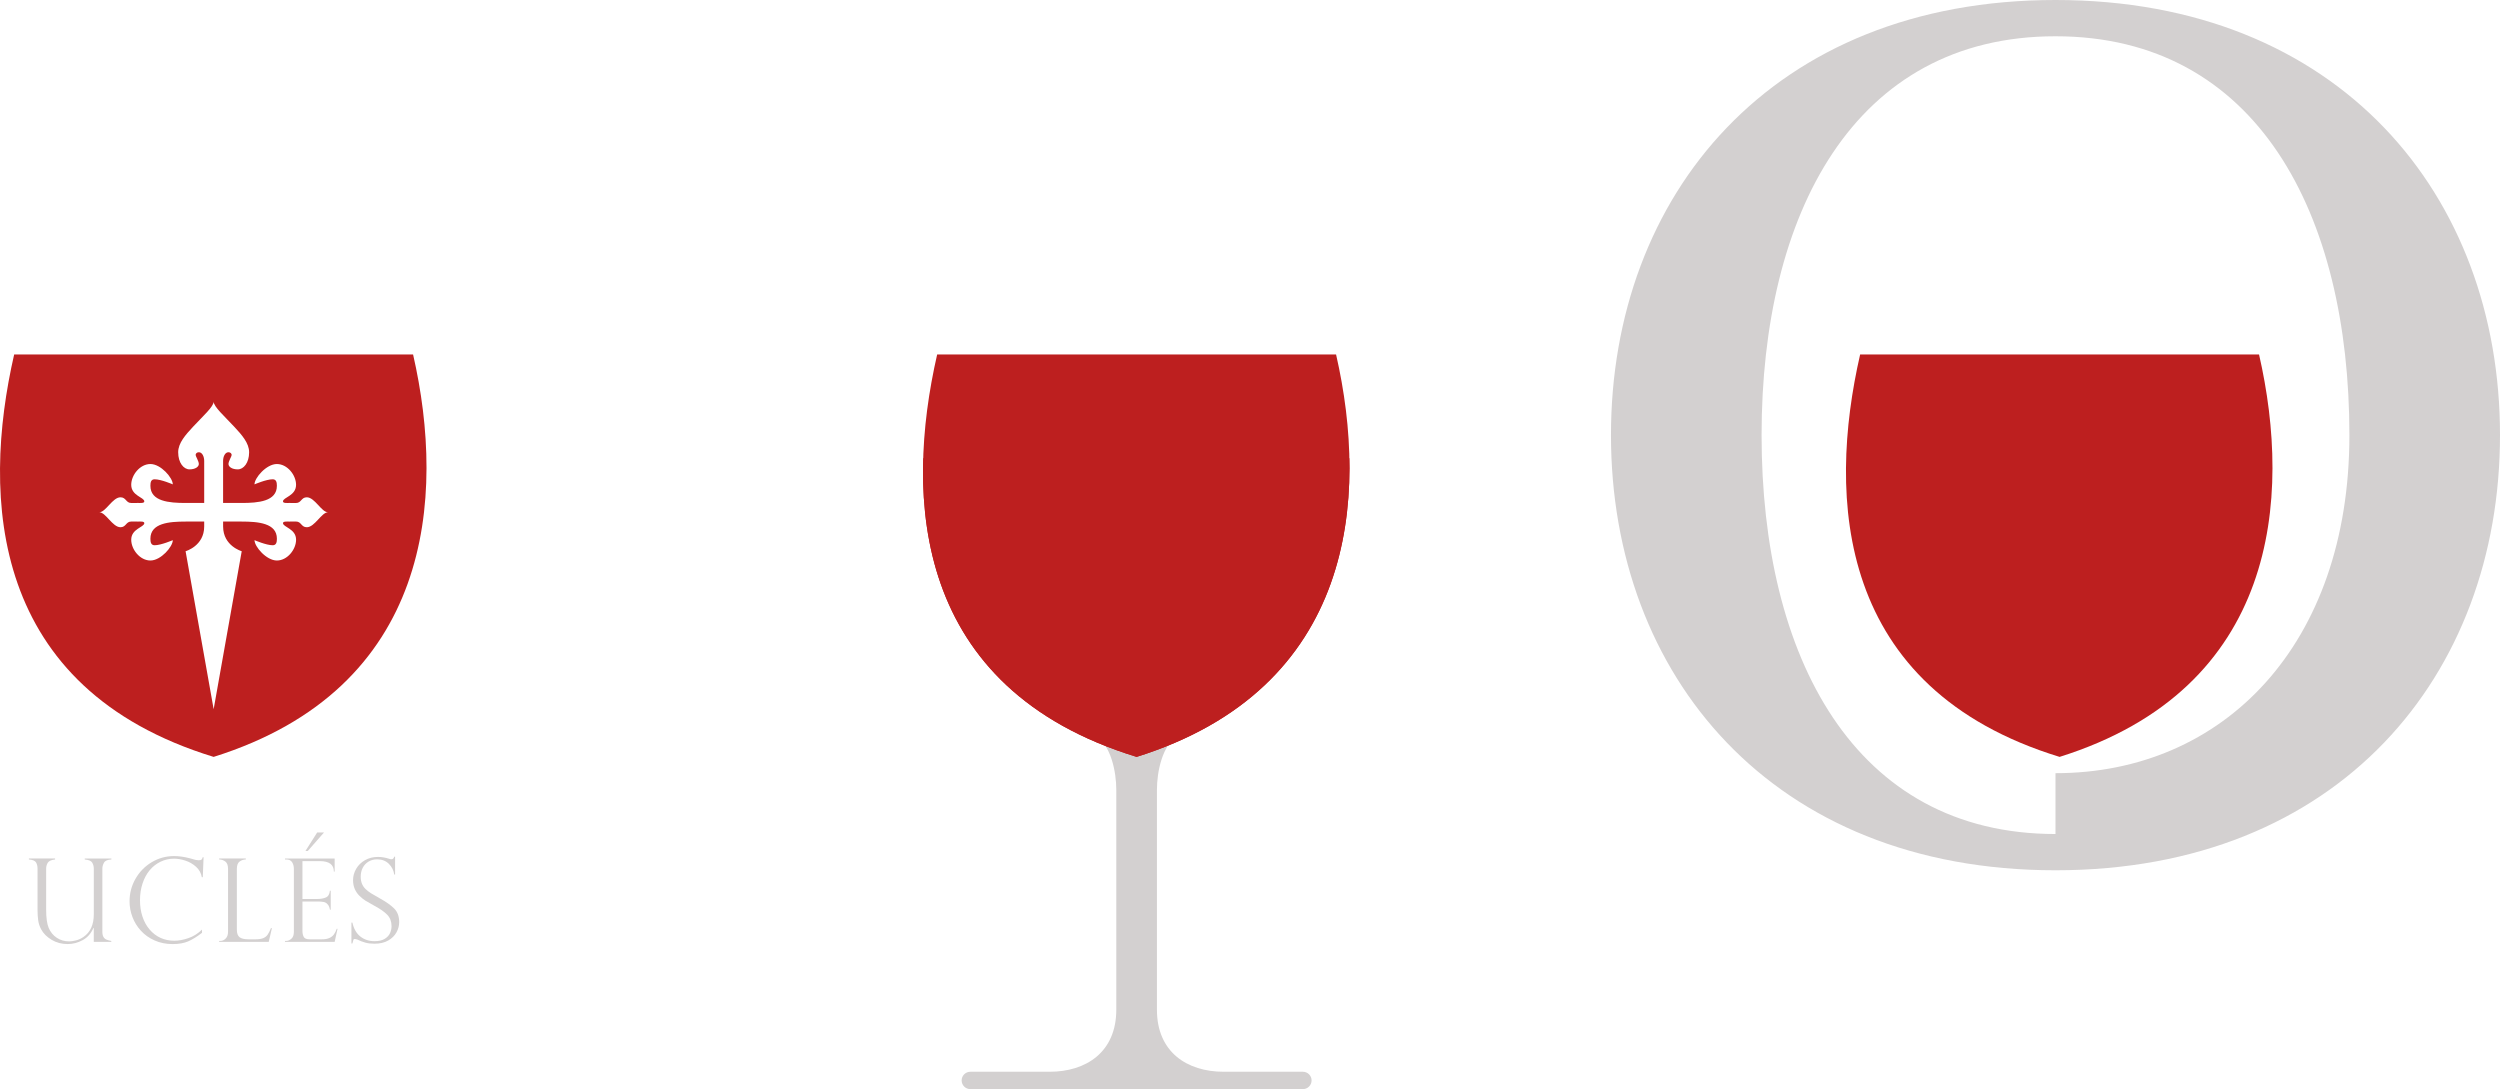
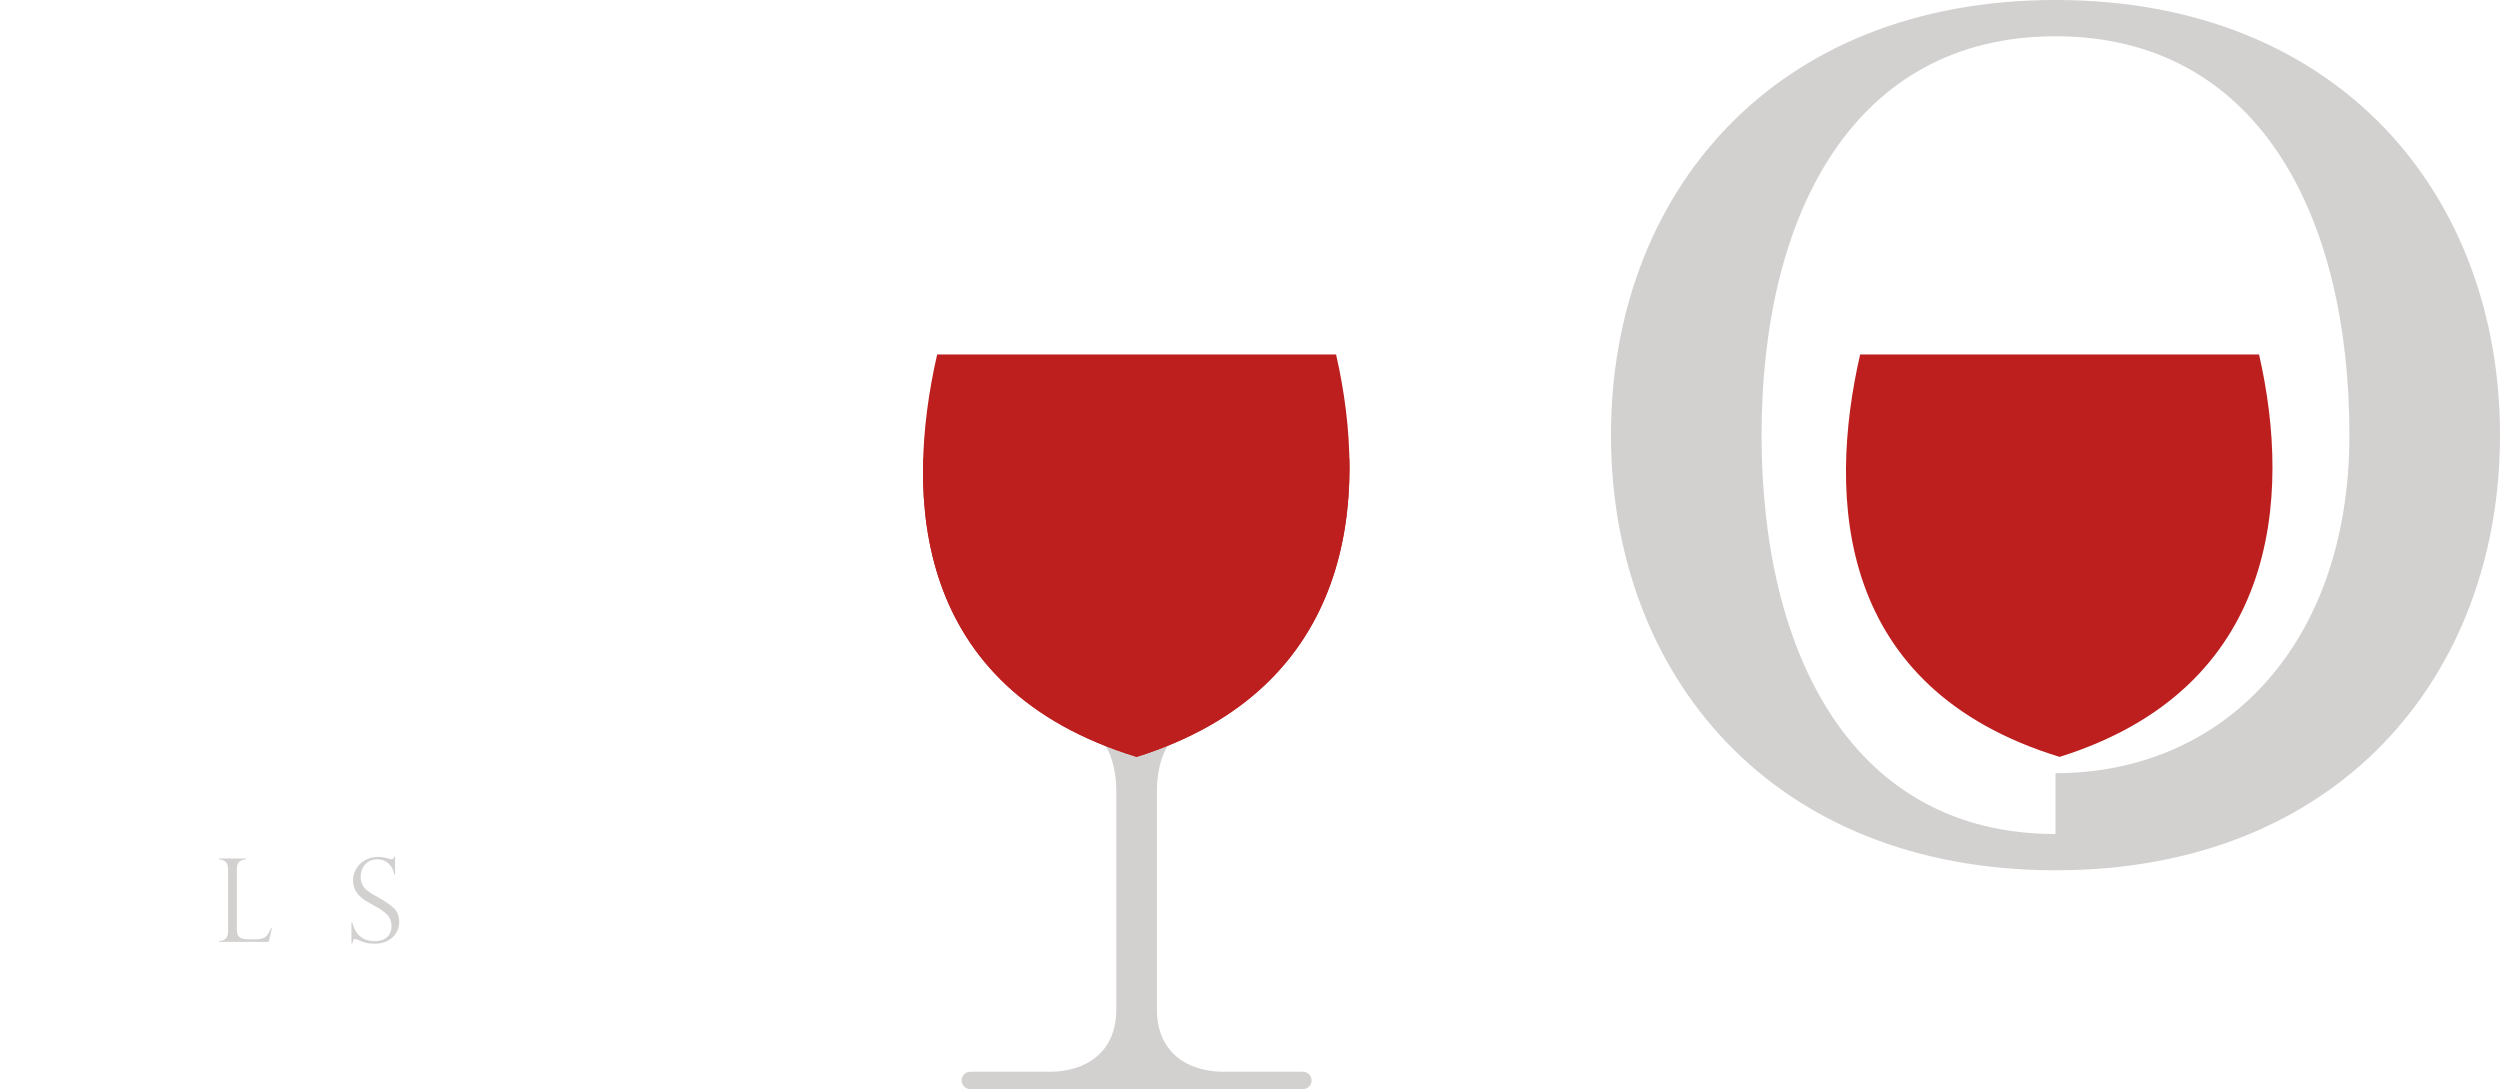
<svg xmlns="http://www.w3.org/2000/svg" id="Layer_4" data-name="Layer 4" viewBox="0 0 1606.87 700.04">
  <defs>
    <style> .cls-1, .cls-2 { fill: none; } .cls-3, .cls-4 { fill-rule: evenodd; } .cls-3, .cls-5 { fill: #bd1f1f; } .cls-6, .cls-4 { fill: #d3d0d0; } .cls-2 { stroke: #231f20; stroke-miterlimit: 10; stroke-width: 5px; } .cls-7 { fill: #be1f20; } .cls-8 { clip-path: url(#clippath); } </style>
    <clipPath id="clippath">
      <path class="cls-1" d="M730.56,486.49c140.45-44.07,149.32-166.35,128.2-258.64h-256.41c-21.12,92.29-15.53,214.57,128.21,258.64Z" />
    </clipPath>
  </defs>
  <g>
    <path class="cls-4" d="M757.84,472.03c-11,6.5-14.22,24.5-14.22,35.5v141.5c0,27.07,19.22,39.84,42.92,39.84h50.9c3.08,0,5.58,2.5,5.58,5.58s-2.5,5.58-5.58,5.58h-213.77c-3.08,0-5.58-2.5-5.58-5.58s2.5-5.58,5.58-5.58h50.9c23.7,0,42.92-12.77,42.92-39.84v-141.5c0-11-3.22-29-14.22-35.5" />
    <g>
-       <path class="cls-6" d="M71.51,605.37h-11.24v-8.87l-.18-.15c-1.55,3.61-3.87,6.26-6.96,7.93s-6.32,2.51-9.69,2.51c-3.81,0-7.23-.91-10.27-2.73s-5.28-4.06-6.71-6.73c-1.02-1.89-1.66-3.86-1.93-5.91s-.4-4.18-.4-6.38v-26.66c0-1.6-.32-2.95-.96-4.04-.64-1.09-2.18-1.73-4.6-1.93v-.62h16.84v.62c-2.47.29-4.05,1.01-4.73,2.15s-1.02,2.41-1.02,3.82v26.22c0,5.33.55,9.27,1.64,11.82,1.16,2.72,2.91,4.84,5.24,6.37,2.33,1.53,4.97,2.29,7.93,2.29,1.24,0,2.7-.22,4.4-.65,1.7-.44,3.29-1.16,4.76-2.18,4.44-3.03,6.66-7.89,6.66-14.58v-29.28c0-1.48-.34-2.79-1.02-3.93s-2.28-1.82-4.8-2.04v-.62h17.13v.62c-2.47.12-4.06.81-4.76,2.07-.7,1.26-1.05,2.53-1.05,3.82v40.59c0,1.41.24,2.52.71,3.33s1.13,1.39,1.96,1.73c.84.34,1.86.62,3.07.84v.58h-.02Z" />
-       <path class="cls-6" d="M130.34,563.8h-.62c-.46-2.62-1.69-4.84-3.69-6.66-2-1.82-4.3-3.15-6.89-3.98-2.59-.84-5.02-1.25-7.27-1.25-3.08,0-5.97.65-8.67,1.95s-5.04,3.13-7,5.49-3.49,5.2-4.58,8.51c-1.09,3.31-1.64,6.9-1.64,10.78s.53,7.24,1.58,10.46c1.05,3.21,2.59,6,4.62,8.37,2.02,2.36,4.37,4.15,7.04,5.36,2.67,1.21,5.62,1.82,8.87,1.82,2.71,0,5.7-.55,8.95-1.65,3.25-1.1,6.18-2.94,8.8-5.51v2.07c-3.22,2.5-6.18,4.33-8.86,5.49s-6.02,1.75-10.02,1.75c-4.22,0-8.07-.77-11.55-2.31s-6.42-3.62-8.82-6.24-4.22-5.56-5.46-8.84c-1.24-3.27-1.86-6.64-1.86-10.11,0-5.21,1.29-10.06,3.86-14.53,2.57-4.47,6.05-8.01,10.44-10.62s9.15-3.91,14.29-3.91c3.18,0,6.56.47,10.15,1.42l3.78,1.05c.73.15,1.35.22,1.86.22.95,0,1.58-.14,1.89-.42.32-.28.56-.78.73-1.51h.58l-.51,12.8h0Z" />
      <path class="cls-6" d="M140.86,604.79h.73c1.31,0,2.47-.51,3.47-1.55,1.01-1.03,1.51-2.48,1.51-4.35v-40.44c0-2.23-.56-3.78-1.69-4.66-1.13-.87-2.47-1.33-4.02-1.38v-.62h17.13v.62c-1.5.05-2.84.5-4,1.35s-1.75,2.41-1.75,4.69v39.1c0,2.33.58,3.94,1.75,4.84,1.16.9,3.07,1.35,5.71,1.35h4.62c2.01,0,3.62-.24,4.82-.73,1.2-.48,2.15-1.22,2.86-2.22.7-.99,1.42-2.4,2.15-4.22h.62l-2.04,8.8h-31.86v-.58h0Z" />
-       <path class="cls-6" d="M183.17,552.42v-.62h31.93v8.44h-.51c0-4.51-3.01-6.76-9.02-6.76h-11.17v24.33h9.82c1.94,0,3.67-.32,5.2-.95s2.4-2.07,2.62-4.33h.54v12.15h-.54c-.22-1.38-.63-2.44-1.24-3.18s-1.21-1.23-1.8-1.47-1.12-.36-1.58-.36c-.87-.15-1.78-.22-2.73-.22h-10.29v19.02c0,1.43.27,2.67.82,3.71.55,1.04,1.81,1.56,3.8,1.56h7.96c1.92,0,3.49-.28,4.73-.84,1.24-.56,2.21-1.33,2.93-2.33.71-.99,1.32-2.19,1.8-3.6h.51l-1.85,8.4h-31.93v-.58h.73c1.14,0,2.25-.46,3.35-1.38,1.09-.92,1.64-2.42,1.64-4.51v-40.37c0-1.65-.37-3.08-1.11-4.29-.74-1.21-2.03-1.82-3.87-1.82h-.74ZM208.26,535.07l-10.44,11.89h-1.49l7.53-11.89h4.4Z" />
      <path class="cls-6" d="M253.96,562.09h-.58c-.34-2.59-1.47-4.87-3.4-6.82s-4.47-2.93-7.62-2.93c-2.06,0-3.89.49-5.49,1.45-1.6.97-2.84,2.29-3.71,3.96-.87,1.67-1.31,3.59-1.31,5.75,0,1.67.26,3.16.78,4.46.52,1.3,1.29,2.44,2.31,3.44,1.02.99,2.22,1.92,3.6,2.78,1.38.86,3.25,1.95,5.6,3.25,3.93,2.16,6.98,4.31,9.17,6.46,2.18,2.15,3.27,5.09,3.27,8.82,0,2.28-.59,4.48-1.76,6.6-1.18,2.12-2.95,3.86-5.33,5.22s-5.32,2.04-8.84,2.04c-2.21,0-4.16-.24-5.86-.71-1.7-.47-3.42-1.13-5.16-1.98-.73-.24-1.22-.36-1.49-.36-.51,0-.84.18-1,.55-.16.36-.37,1.15-.64,2.36h-.62v-13.42h.62c.87,3.93,2.57,6.9,5.09,8.91,2.52,2.01,5.59,3.02,9.2,3.02,2.72,0,4.89-.51,6.53-1.53s2.77-2.25,3.4-3.71c.63-1.45.95-2.91.95-4.36,0-3.01-.92-5.46-2.75-7.36-1.83-1.9-4.61-3.85-8.35-5.84-2.57-1.41-4.47-2.5-5.71-3.27-1.24-.78-2.49-1.78-3.76-3.02-1.27-1.24-2.29-2.7-3.04-4.38-.75-1.69-1.13-3.62-1.13-5.8,0-2.52.67-4.93,2-7.24,1.33-2.3,3.22-4.15,5.67-5.55,2.45-1.39,5.22-2.09,8.33-2.09,2.35,0,4.76.4,7.24,1.2.39.19.91.29,1.56.29.8,0,1.35-.55,1.64-1.64h.58v11.46h.01Z" />
    </g>
    <path class="cls-6" d="M1606.87,279.68c0,154.13-103.38,279.69-285.71,279.69s-285.71-125.55-285.71-279.69S1138.82,0,1321.16,0s285.71,125.55,285.71,279.68ZM1132.25,279.68c0,142.1,59.2,256.38,188.91,256.38v-39.1c108.08,0,188.91-82.7,188.91-217.28,0-142.09-59.22-256.37-188.91-256.37s-188.91,114.28-188.91,256.37Z" />
  </g>
  <line class="cls-2" x1="786.54" y1="448.22" x2="674.58" y2="448.22" />
  <g class="cls-8">
    <rect class="cls-7" x="562.57" y="294.5" width="335.98" height="212.99" />
  </g>
  <g>
    <path class="cls-3" d="M730.56,486.49c140.45-44.07,149.32-166.35,128.2-258.64h-256.41c-21.12,92.29-15.53,214.57,128.21,258.64Z" />
    <path class="cls-3" d="M1323.8,486.49c140.45-44.07,149.32-166.35,128.2-258.64h-256.41c-21.12,92.29-15.53,214.57,128.21,258.64" />
  </g>
-   <path class="cls-5" d="M265.51,227.85H9.1c-21.12,92.29-15.53,214.57,128.21,258.64,140.45-44.07,149.32-166.35,128.2-258.64ZM197.19,338.88s0,0,0,0h0s0,0,0,0c-3.64,0-3.46-3.66-6.9-3.66-2.24,0-2.99.02-4.48.02s-3.92-.22-3.92,1.01c0,2.63,8.41,3.56,8.41,10.66,0,6.26-5.61,13.36-12.33,13.36s-14.39-8.87-14.39-13.08c0,0,7.57,3.27,11.68,3.27,2.33,0,2.71-1.96,2.71-4.2,0-10.01-11.96-11.02-22.61-11.02h-11.96v3.18c0,12.52,11.96,15.88,11.96,15.88l-18.04,101.55-18.04-101.55s11.96-3.36,11.96-15.88v-3.18h-11.96c-10.65,0-22.61,1.01-22.61,11.02,0,2.24.37,4.2,2.71,4.2,4.11,0,11.68-3.27,11.68-3.27,0,4.2-7.66,13.08-14.39,13.08s-12.33-7.1-12.33-13.36c0-7.1,8.41-8.03,8.41-10.66,0-1.24-2.43-1.01-3.92-1.01s-2.24-.02-4.48-.02c-3.45,0-3.27,3.66-6.91,3.66-5.14,0-9.44-9.62-13.64-9.62,4.2,0,8.5-9.62,13.64-9.62,3.64,0,3.46,3.66,6.91,3.66,2.24,0,2.99-.02,4.48-.02s3.92.22,3.92-1.01c0-2.63-8.41-3.57-8.41-10.66,0-6.26,5.61-13.36,12.33-13.36s14.39,8.87,14.39,13.08c0,0-7.57-3.27-11.68-3.27-2.34,0-2.71,1.96-2.71,4.2,0,10.01,11.96,11.02,22.61,11.02h11.96v-27c0-2.9-1.31-5.61-3.45-5.61-1.31,0-2.06.93-2.06,1.77s2.06,4.02,2.06,5.79-2.24,3.46-5.98,3.46-7.29-4.2-7.29-11.02c0-5.91,4.75-11.21,9.62-16.44,6.22-6.68,13.18-12.87,13.18-16.06,0,3.19,6.96,9.38,13.18,16.06,4.87,5.23,9.62,10.53,9.62,16.44,0,6.82-3.55,11.02-7.29,11.02s-5.98-1.68-5.98-3.46,2.06-4.95,2.06-5.79-.75-1.77-2.06-1.77c-2.15,0-3.46,2.71-3.46,5.61v27h11.96c10.65,0,22.61-1.01,22.61-11.02,0-2.24-.37-4.2-2.71-4.2-4.11,0-11.68,3.27-11.68,3.27,0-4.2,7.66-13.08,14.39-13.08s12.33,7.1,12.33,13.36c0,7.1-8.41,8.03-8.41,10.66,0,1.24,2.43,1.01,3.92,1.01s2.24.02,4.48.02c3.45,0,3.27-3.66,6.91-3.66,5.14,0,9.43,9.62,13.64,9.62-4.2,0-8.5,9.62-13.64,9.62Z" />
</svg>